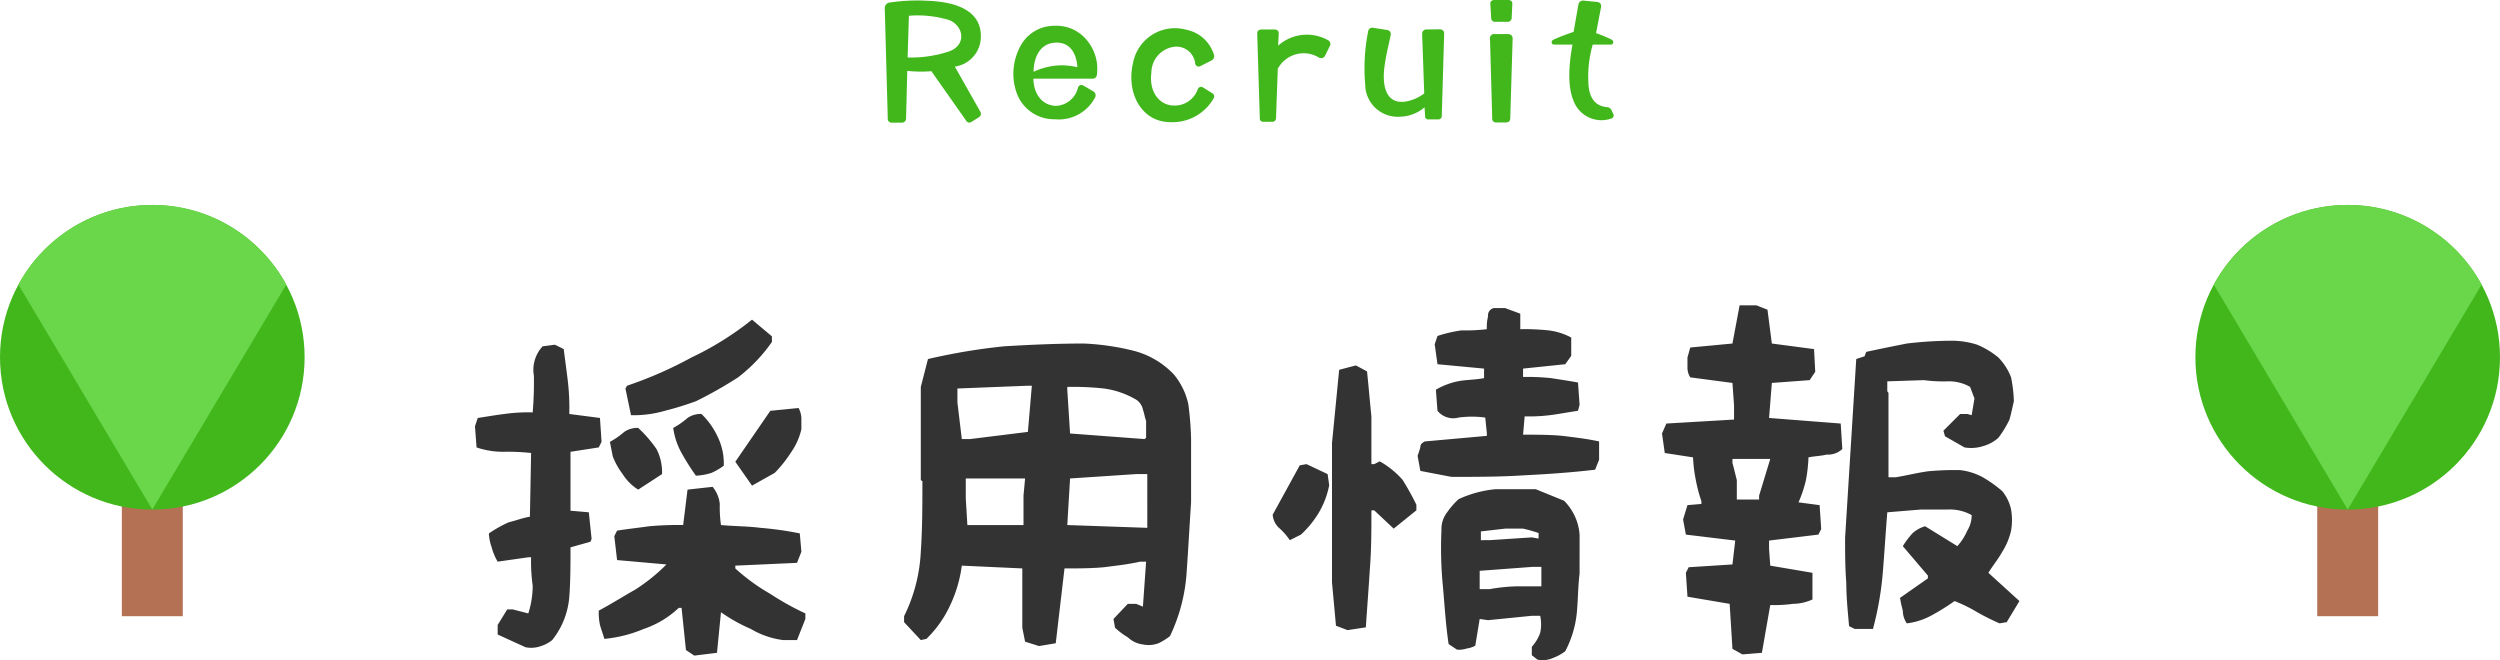
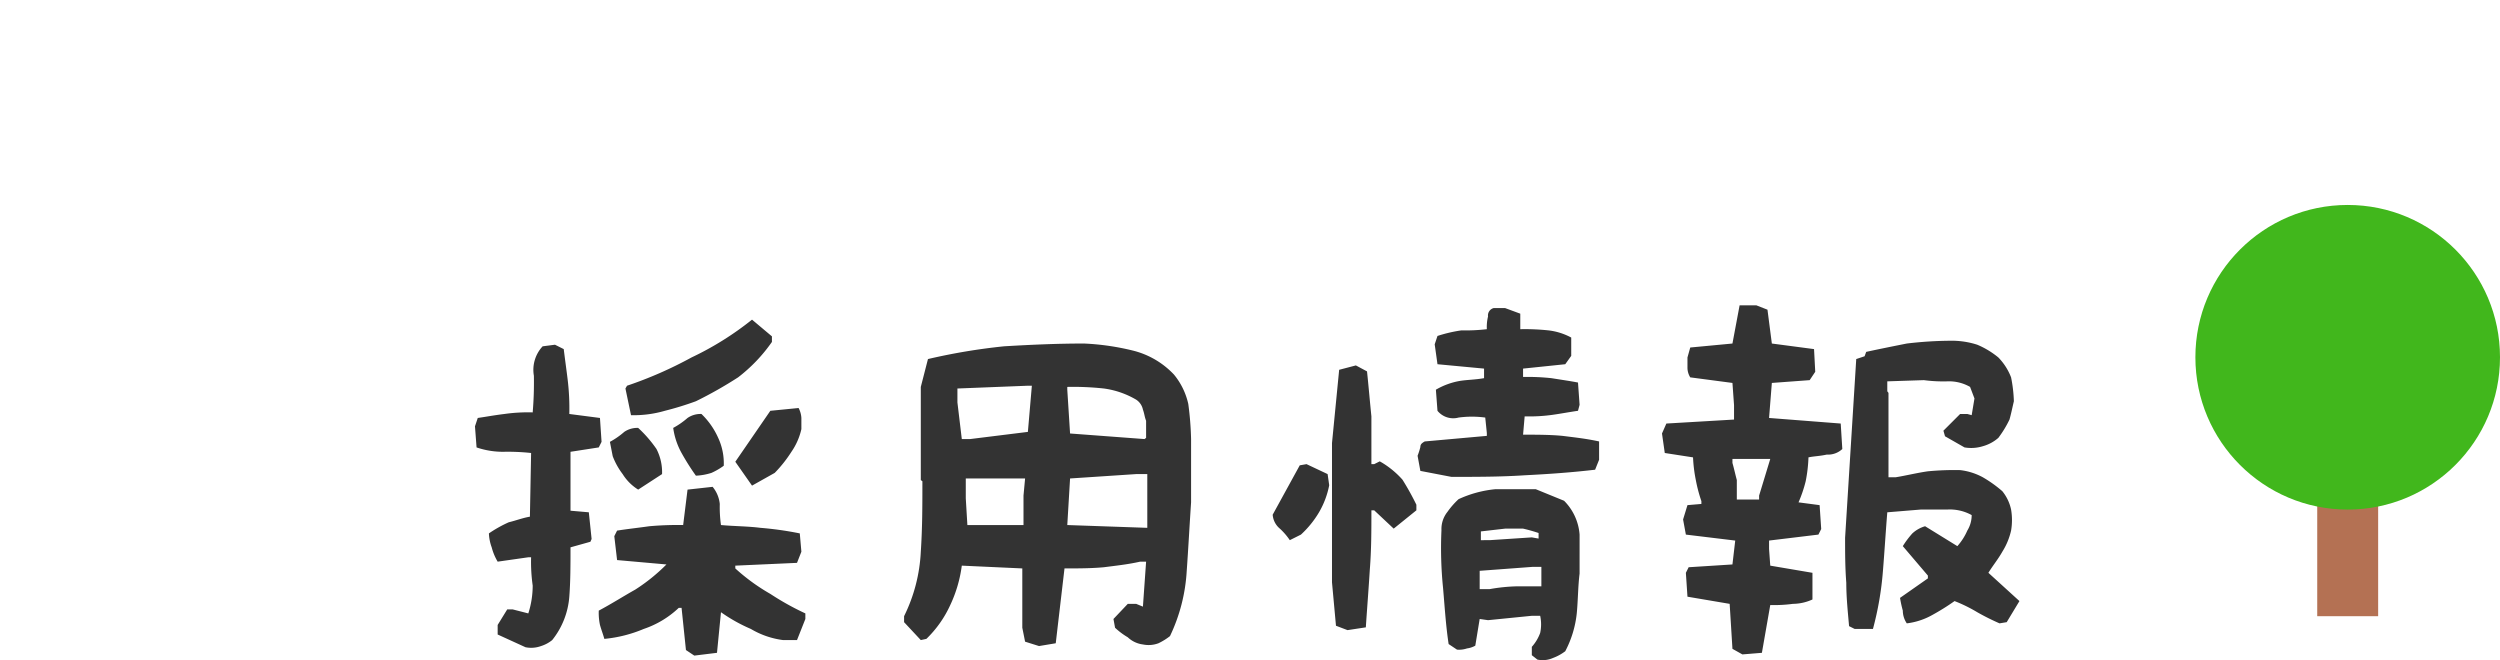
<svg xmlns="http://www.w3.org/2000/svg" width="251.219" height="66.346" viewBox="0 0 251.219 66.346">
  <g id="title_recruit" transform="translate(-224.891 -6419.284)">
    <path id="パス_1116" data-name="パス 1116" d="M-55.84,1.96l2.28-.28.4-4.08a16.162,16.162,0,0,0,3,1.68A8.456,8.456,0,0,0-46.92.4h1.4l.84-2.12v-.56A27.34,27.34,0,0,1-48.2-4.24,19.759,19.759,0,0,1-51.72-6.8v-.28l6.2-.28.44-1.12-.16-1.84a33.684,33.684,0,0,0-3.96-.56c-1.24-.16-2.68-.16-3.96-.28a12.8,12.8,0,0,1-.12-2.12A3.221,3.221,0,0,0-54-15l-2.52.28-.44,3.56a32.194,32.194,0,0,0-3.4.12c-1.12.16-2.24.28-3.24.44l-.28.56.28,2.4,4.96.44a18.336,18.336,0,0,1-3.12,2.52c-1.28.72-2.4,1.44-3.68,2.12a5.842,5.842,0,0,0,.12,1.44c.16.56.32.96.44,1.4a13.406,13.406,0,0,0,3.96-1A9.538,9.538,0,0,0-57.4-2.84h.28l.44,4.24ZM-72.8,1.12A2.878,2.878,0,0,0-71.24,1,3.393,3.393,0,0,0-70.12.4,7.941,7.941,0,0,0-68.4-3.96c.12-1.56.12-3.24.12-4.96l2-.56.12-.28-.28-2.68-1.84-.16v-5.92l2.84-.44.28-.56-.16-2.4-3.08-.4a23.912,23.912,0,0,0-.16-3.4c-.12-1-.28-2.12-.4-3.12l-.88-.44-1.24.16a3.46,3.46,0,0,0-.88,2.96,36.094,36.094,0,0,1-.12,3.68,16.913,16.913,0,0,0-2.84.16c-1,.12-1.84.28-2.68.4l-.28.84.16,2.12a8.184,8.184,0,0,0,2.68.44,21.86,21.86,0,0,1,2.8.12l-.12,6.4c-.72.12-1.44.4-2.12.56a12.564,12.564,0,0,0-2,1.12,4.564,4.564,0,0,0,.28,1.4,5.515,5.515,0,0,0,.6,1.44l3.08-.44h.28a16.914,16.914,0,0,0,.16,2.84,9.122,9.122,0,0,1-.44,2.8l-1.56-.4h-.56l-.96,1.56v.96Zm11.32-15.84,2.4-1.56a5.094,5.094,0,0,0-.56-2.52,12.431,12.431,0,0,0-1.84-2.12,2.312,2.312,0,0,0-1.4.4,7.809,7.809,0,0,1-1.44,1l.28,1.44a7.17,7.17,0,0,0,1,1.8A4.842,4.842,0,0,0-61.48-14.72Zm11.44-.4,2.28-1.28a12.98,12.98,0,0,0,1.68-2.12,6.5,6.5,0,0,0,1-2.28v-1.12a2.449,2.449,0,0,0-.28-1l-2.84.28-3.52,5.12Zm-5.64-1a6.024,6.024,0,0,0,1.56-.28,6.617,6.617,0,0,0,1.24-.72,6.058,6.058,0,0,0-.56-2.8,7.662,7.662,0,0,0-1.68-2.4,2.312,2.312,0,0,0-1.4.4,7.809,7.809,0,0,1-1.44,1,7.184,7.184,0,0,0,.84,2.52A23.9,23.9,0,0,0-55.68-16.12ZM-62.2-22.2a11.127,11.127,0,0,0,3.4-.44,30.988,30.988,0,0,0,3.12-.96A41.842,41.842,0,0,0-51.44-26a16.041,16.041,0,0,0,3.4-3.56v-.56l-2-1.68A30.713,30.713,0,0,1-56.12-28a40.328,40.328,0,0,1-6.48,2.84l-.16.28ZM-21.2,1l1.68-.28.88-7.52c1.24,0,2.68,0,3.96-.12,1.24-.16,2.4-.28,3.64-.56h.6l-.32,4.52-.68-.28h-.84l-1.44,1.52.16.88a7.131,7.131,0,0,0,1.28.96,2.7,2.7,0,0,0,1.52.72A2.807,2.807,0,0,0-9.2.72,6.106,6.106,0,0,0-8.04,0,17.436,17.436,0,0,0-6.36-6.52c.16-2.24.28-4.52.44-6.92V-19.8a31.406,31.406,0,0,0-.28-3.52,7.014,7.014,0,0,0-1.44-2.96,8.455,8.455,0,0,0-4.08-2.4,25.135,25.135,0,0,0-4.96-.72c-2.68,0-5.36.12-8.04.28a60.815,60.815,0,0,0-7.64,1.28l-.72,2.8v9.36l.16.12c0,2.4,0,4.68-.16,7.08A16.338,16.338,0,0,1-34.76-2v.6L-33.08.4l.56-.12a11.18,11.18,0,0,0,2.4-3.4,13.315,13.315,0,0,0,1.16-3.96l6.08.28V-.84l.28,1.4Zm10.88-11.88-8.04-.28.28-4.68,6.64-.44h1.12Zm-12.44-.28H-28.4l-.16-2.68v-2h5.96l-.16,1.72Zm12.32-8.76-.16.12-7.48-.56-.28-4.4v-.28a28.631,28.631,0,0,1,3.68.16,8.693,8.693,0,0,1,3.24,1.12,1.576,1.576,0,0,1,.68,1c.16.44.16.72.32,1.12Zm-11.88-.6-5.8.72h-.84l-.44-3.68v-1.4l7.08-.28h.4ZM28.88,2.36a2.538,2.538,0,0,0,1.56-.16,4.771,4.771,0,0,0,1.24-.68,10.525,10.525,0,0,0,1.16-3.84c.12-1.24.12-2.68.28-3.96V-10.2a5.368,5.368,0,0,0-1.56-3.4l-2.84-1.16H24.64a11.406,11.406,0,0,0-3.68,1,8.013,8.013,0,0,0-1.12,1.28,2.756,2.756,0,0,0-.6,1.84,39.67,39.67,0,0,0,.16,5.8c.16,1.84.28,3.8.56,5.64l.84.56a2.445,2.445,0,0,0,1-.12,2.315,2.315,0,0,0,.84-.28l.44-2.68.84.12,4.4-.44h.84a4.094,4.094,0,0,1,0,1.72,4.342,4.342,0,0,1-.84,1.4v.84ZM9.8-.6l1.84-.28c.12-1.84.28-3.84.4-5.8.16-2,.16-3.96.16-5.96h.28l1.96,1.84,2.28-1.84v-.56a26.421,26.421,0,0,0-1.4-2.52,8.875,8.875,0,0,0-2.28-1.84l-.56.28H12.2v-4.8c-.16-1.56-.28-3-.44-4.52l-1.12-.6-1.68.44L8.24-19.4v14l.4,4.36ZM29.28-5H26.76a17.8,17.8,0,0,0-2.68.28h-1V-6.56l5.36-.4h.84ZM4-9.64l1.12-.56a9.808,9.808,0,0,0,1.84-2.28,8.628,8.628,0,0,0,1-2.68L7.8-16.28l-2.12-1L5-17.16,2.28-12.2A2.006,2.006,0,0,0,3-10.8,6.458,6.458,0,0,1,4-9.64ZM29-9.8l-.68-.12-4.24.28H23.2v-.88l2.44-.28h1.8a16.012,16.012,0,0,1,1.56.44ZM20.24-16c2.4,0,4.96,0,7.36-.16,2.4-.12,4.68-.28,7.08-.56l.4-1v-1.84c-1.28-.28-2.4-.4-3.68-.56-1.24-.12-2.68-.12-3.96-.12l.16-1.84a16.913,16.913,0,0,0,2.84-.16c.84-.12,1.68-.28,2.52-.4l.16-.6-.16-2.24c-.84-.16-1.68-.28-2.68-.44a22.487,22.487,0,0,0-2.84-.12v-.84l4.24-.44.6-.84V-30A6.343,6.343,0,0,0,30-30.72a22.487,22.487,0,0,0-2.84-.12V-32.4l-1.52-.56H24.48a.761.761,0,0,0-.56.84,4.493,4.493,0,0,0-.12,1.28,18.573,18.573,0,0,1-2.56.12,14.063,14.063,0,0,0-2.4.56l-.28.84.28,2,4.68.44v.96c-.88.16-1.72.16-2.44.28a7.217,7.217,0,0,0-2.4.88l.16,2.12a2.042,2.042,0,0,0,2.12.68,10,10,0,0,1,2.68,0l.16,1.56v.28l-6.24.56c-.28.16-.44.28-.44.56a7.465,7.465,0,0,1-.28.88l.28,1.52ZM49.48,1.84l1.96-.16.84-4.8a14.522,14.522,0,0,0,2.28-.12,4.823,4.823,0,0,0,1.96-.44V-6.36l-4.24-.72-.12-1.68V-9.6l4.96-.6.28-.56-.16-2.4-2.12-.28a13.234,13.234,0,0,0,.72-2.12,14.631,14.631,0,0,0,.28-2.4c.56-.12,1.12-.12,1.84-.28a2.084,2.084,0,0,0,1.56-.56l-.16-2.56-7.2-.56.28-3.52,3.8-.28.56-.84-.12-2.28-4.24-.56L52-32.8l-1.12-.44H49.2l-.72,3.84-4.24.4-.28,1v1a1.848,1.848,0,0,0,.28,1l4.24.56.16,2.24v1.44l-6.8.4-.44,1,.28,1.96,2.84.44a14.79,14.79,0,0,0,.28,2.28,15.159,15.159,0,0,0,.56,2.12v.28l-1.4.12-.44,1.44.28,1.52,4.96.6-.28,2.4-4.4.28-.28.56.16,2.4,4.24.72.28,4.52ZM60.76-.72H62.6a31.859,31.859,0,0,0,1-5.8c.16-1.96.28-3.96.44-5.92l3.4-.28h2.68a4.527,4.527,0,0,1,2.4.56,2.955,2.955,0,0,1-.44,1.56,5.775,5.775,0,0,1-1,1.56l-3.24-2a3.221,3.221,0,0,0-1.28.72,8.9,8.9,0,0,0-.96,1.28l2.52,2.96v.28l-2.8,1.96a12.021,12.021,0,0,0,.28,1.28A2.288,2.288,0,0,0,66-1.28a6.9,6.9,0,0,0,2.56-.84,22.868,22.868,0,0,0,2.24-1.4A15,15,0,0,1,73.08-2.4a23.374,23.374,0,0,0,2.24,1.12l.72-.12,1.28-2.12L74.2-6.36c.44-.72,1-1.4,1.4-2.12a6.832,6.832,0,0,0,.88-2.12,6.287,6.287,0,0,0,0-2.12,4.371,4.371,0,0,0-.88-1.84,12.628,12.628,0,0,0-1.96-1.4,6.3,6.3,0,0,0-2.28-.72,28.18,28.18,0,0,0-3.24.12c-1.12.16-2.24.44-3.24.6h-.72v-8.48l-.12-.16v-1l3.68-.12a14.8,14.8,0,0,0,2.4.12,4.242,4.242,0,0,1,2.24.56l.44,1.16-.28,1.68-.44-.12h-.72l-1.68,1.68.16.56,1.96,1.12a3.952,3.952,0,0,0,1.84-.12,3.952,3.952,0,0,0,1.56-.84,10.76,10.76,0,0,0,1.12-1.84c.16-.56.28-1.16.44-1.84a14.127,14.127,0,0,0-.28-2.4,5.9,5.9,0,0,0-1.28-2,8.557,8.557,0,0,0-2.12-1.28,8.358,8.358,0,0,0-2.68-.4,38.748,38.748,0,0,0-4.4.28c-1.4.28-2.8.56-4.08.84l-.16.44-.84.28L59.8-9.88c0,1.52,0,2.96.12,4.52,0,1.52.16,2.96.28,4.36Zm-9.6-13H48.92v-1.96c-.16-.6-.28-1.16-.44-1.72v-.4h3.8l-1.12,3.68Z" transform="translate(350.5 6483.204)" fill="#333" />
-     <path id="パス_1117" data-name="パス 1117" d="M-27.976.32l.768-.48A.4.4,0,0,0-27.1-.7l-2.56-4.528a3.037,3.037,0,0,0,2.592-2.64c.256-2.464-1.6-3.808-5.216-3.968a18.9,18.9,0,0,0-3.856.16.576.576,0,0,0-.56.64l.3,11.008a.38.38,0,0,0,.4.432h.976a.417.417,0,0,0,.464-.416L-34.44-4.8a12.339,12.339,0,0,0,2.432.032v.016L-28.52.208A.363.363,0,0,0-27.976.32Zm-6.3-10.656a11,11,0,0,1,4,.416c1.472.544,1.872,2.5.032,3.168a12.144,12.144,0,0,1-4.16.608Zm12.512,6.32h5.9a.419.419,0,0,0,.48-.4A4.458,4.458,0,0,0-16.36-7.84a3.929,3.929,0,0,0-3.248-1.488,3.849,3.849,0,0,0-3.2,1.616,5.774,5.774,0,0,0-.7,4.944,3.981,3.981,0,0,0,3.9,2.832A4.107,4.107,0,0,0-15.592-2.08a.465.465,0,0,0-.176-.672l-.96-.56a.362.362,0,0,0-.56.208,2.38,2.38,0,0,1-2.24,1.824C-20.888-1.344-21.736-2.464-21.768-4.016Zm2.192-3.616c1.92-.112,2.208,1.856,2.224,2.464a7.9,7.9,0,0,0-1.5-.192,6.83,6.83,0,0,0-2.9.656C-21.752-5.392-21.528-7.52-19.576-7.632ZM-8.072.352A4.768,4.768,0,0,0-3.656-2.032.365.365,0,0,0-3.8-2.56l-.928-.576a.347.347,0,0,0-.512.16A2.465,2.465,0,0,1-7.608-1.312c-1.5,0-2.56-1.376-2.3-3.328A2.627,2.627,0,0,1-7.64-7.216,1.893,1.893,0,0,1-5.512-5.584a.357.357,0,0,0,.544.3l1.1-.56a.486.486,0,0,0,.224-.64,3.63,3.63,0,0,0-2.7-2.432A4.285,4.285,0,0,0-11.736-5.68C-12.5-2.5-10.84.32-8.072.352ZM6.888-6.16a.441.441,0,0,0,.656-.16l.464-.944a.433.433,0,0,0-.176-.624,4.342,4.342,0,0,0-5.008.56l.064-1.184c.016-.3-.144-.448-.448-.448H1.192c-.3,0-.48.144-.464.432L.984-.048A.337.337,0,0,0,1.352.32h.864a.366.366,0,0,0,.4-.384l.176-4.944A2.949,2.949,0,0,1,6.888-6.16ZM18.872.08a.351.351,0,0,0,.4-.384l.24-8.24c0-.288-.176-.432-.5-.432l-1.232.016a.431.431,0,0,0-.48.48l.208,5.952a4.337,4.337,0,0,1-1.888.816c-2.016.288-2.448-1.7-2.032-3.984.144-.96.352-1.728.544-2.672a.421.421,0,0,0-.4-.544L12.424-9.12a.433.433,0,0,0-.56.4,18.944,18.944,0,0,0-.288,5.28A3.269,3.269,0,0,0,15.064-.192a3.948,3.948,0,0,0,2.48-.944l.048.864A.325.325,0,0,0,17.96.08ZM26.152,0l.24-8.032c0-.3-.176-.464-.512-.464h-1.3a.41.41,0,0,0-.464.448l.224,8.016a.372.372,0,0,0,.416.416H25.7C25.96.384,26.136.272,26.152,0Zm-2-11.52.08,1.392a.382.382,0,0,0,.416.4H25.88a.391.391,0,0,0,.416-.4l.064-1.392c.016-.24-.128-.4-.416-.4H24.568C24.3-11.92,24.136-11.776,24.152-11.52Zm8.336,9.664A2.993,2.993,0,0,0,36.28,0,.321.321,0,0,0,36.5-.48l-.176-.384a.537.537,0,0,0-.464-.288c-1.184-.128-1.712-.9-1.84-2.16A11.755,11.755,0,0,1,34.44-7.44h1.824a.226.226,0,0,0,.24-.24.312.312,0,0,0-.192-.272,14.161,14.161,0,0,0-1.536-.64l.5-2.608c.064-.3-.112-.5-.432-.528l-1.3-.128a.468.468,0,0,0-.544.4L32.52-8.72c-.592.208-1.28.448-1.984.768-.144.064-.224.144-.224.272,0,.16.112.24.272.24h1.824C32.056-5.568,31.88-3.344,32.488-1.856Z" transform="translate(350.5 6431.204)" fill="#41b71c" />
    <g id="グループ_155" data-name="グループ 155" transform="translate(-405.5 2348.88)">
      <rect id="長方形_122" data-name="長方形 122" width="6.122" height="12.244" transform="translate(863.244 4120.08)" fill="#b47153" />
      <circle id="楕円形_59" data-name="楕円形 59" cx="15.305" cy="15.305" r="15.305" transform="translate(881.61 4121.61) rotate(180)" fill="#41b71c" />
-       <path id="交差_10" data-name="交差 10" d="M0,8.006a15.31,15.31,0,0,1,26.911,0l-13.455,22.6Z" transform="translate(852.85 4091)" fill="#6ad649" />
    </g>
    <g id="グループ_156" data-name="グループ 156" transform="translate(-626.109 2348.88)">
-       <rect id="長方形_122-2" data-name="長方形 122" width="6.122" height="12.244" transform="translate(863.244 4120.08)" fill="#b47153" />
-       <circle id="楕円形_59-2" data-name="楕円形 59" cx="15.305" cy="15.305" r="15.305" transform="translate(881.61 4121.61) rotate(180)" fill="#41b71c" />
-       <path id="交差_10-2" data-name="交差 10" d="M0,8.006a15.31,15.31,0,0,1,26.911,0l-13.455,22.6Z" transform="translate(852.85 4091)" fill="#6ad649" />
-     </g>
+       </g>
  </g>
</svg>